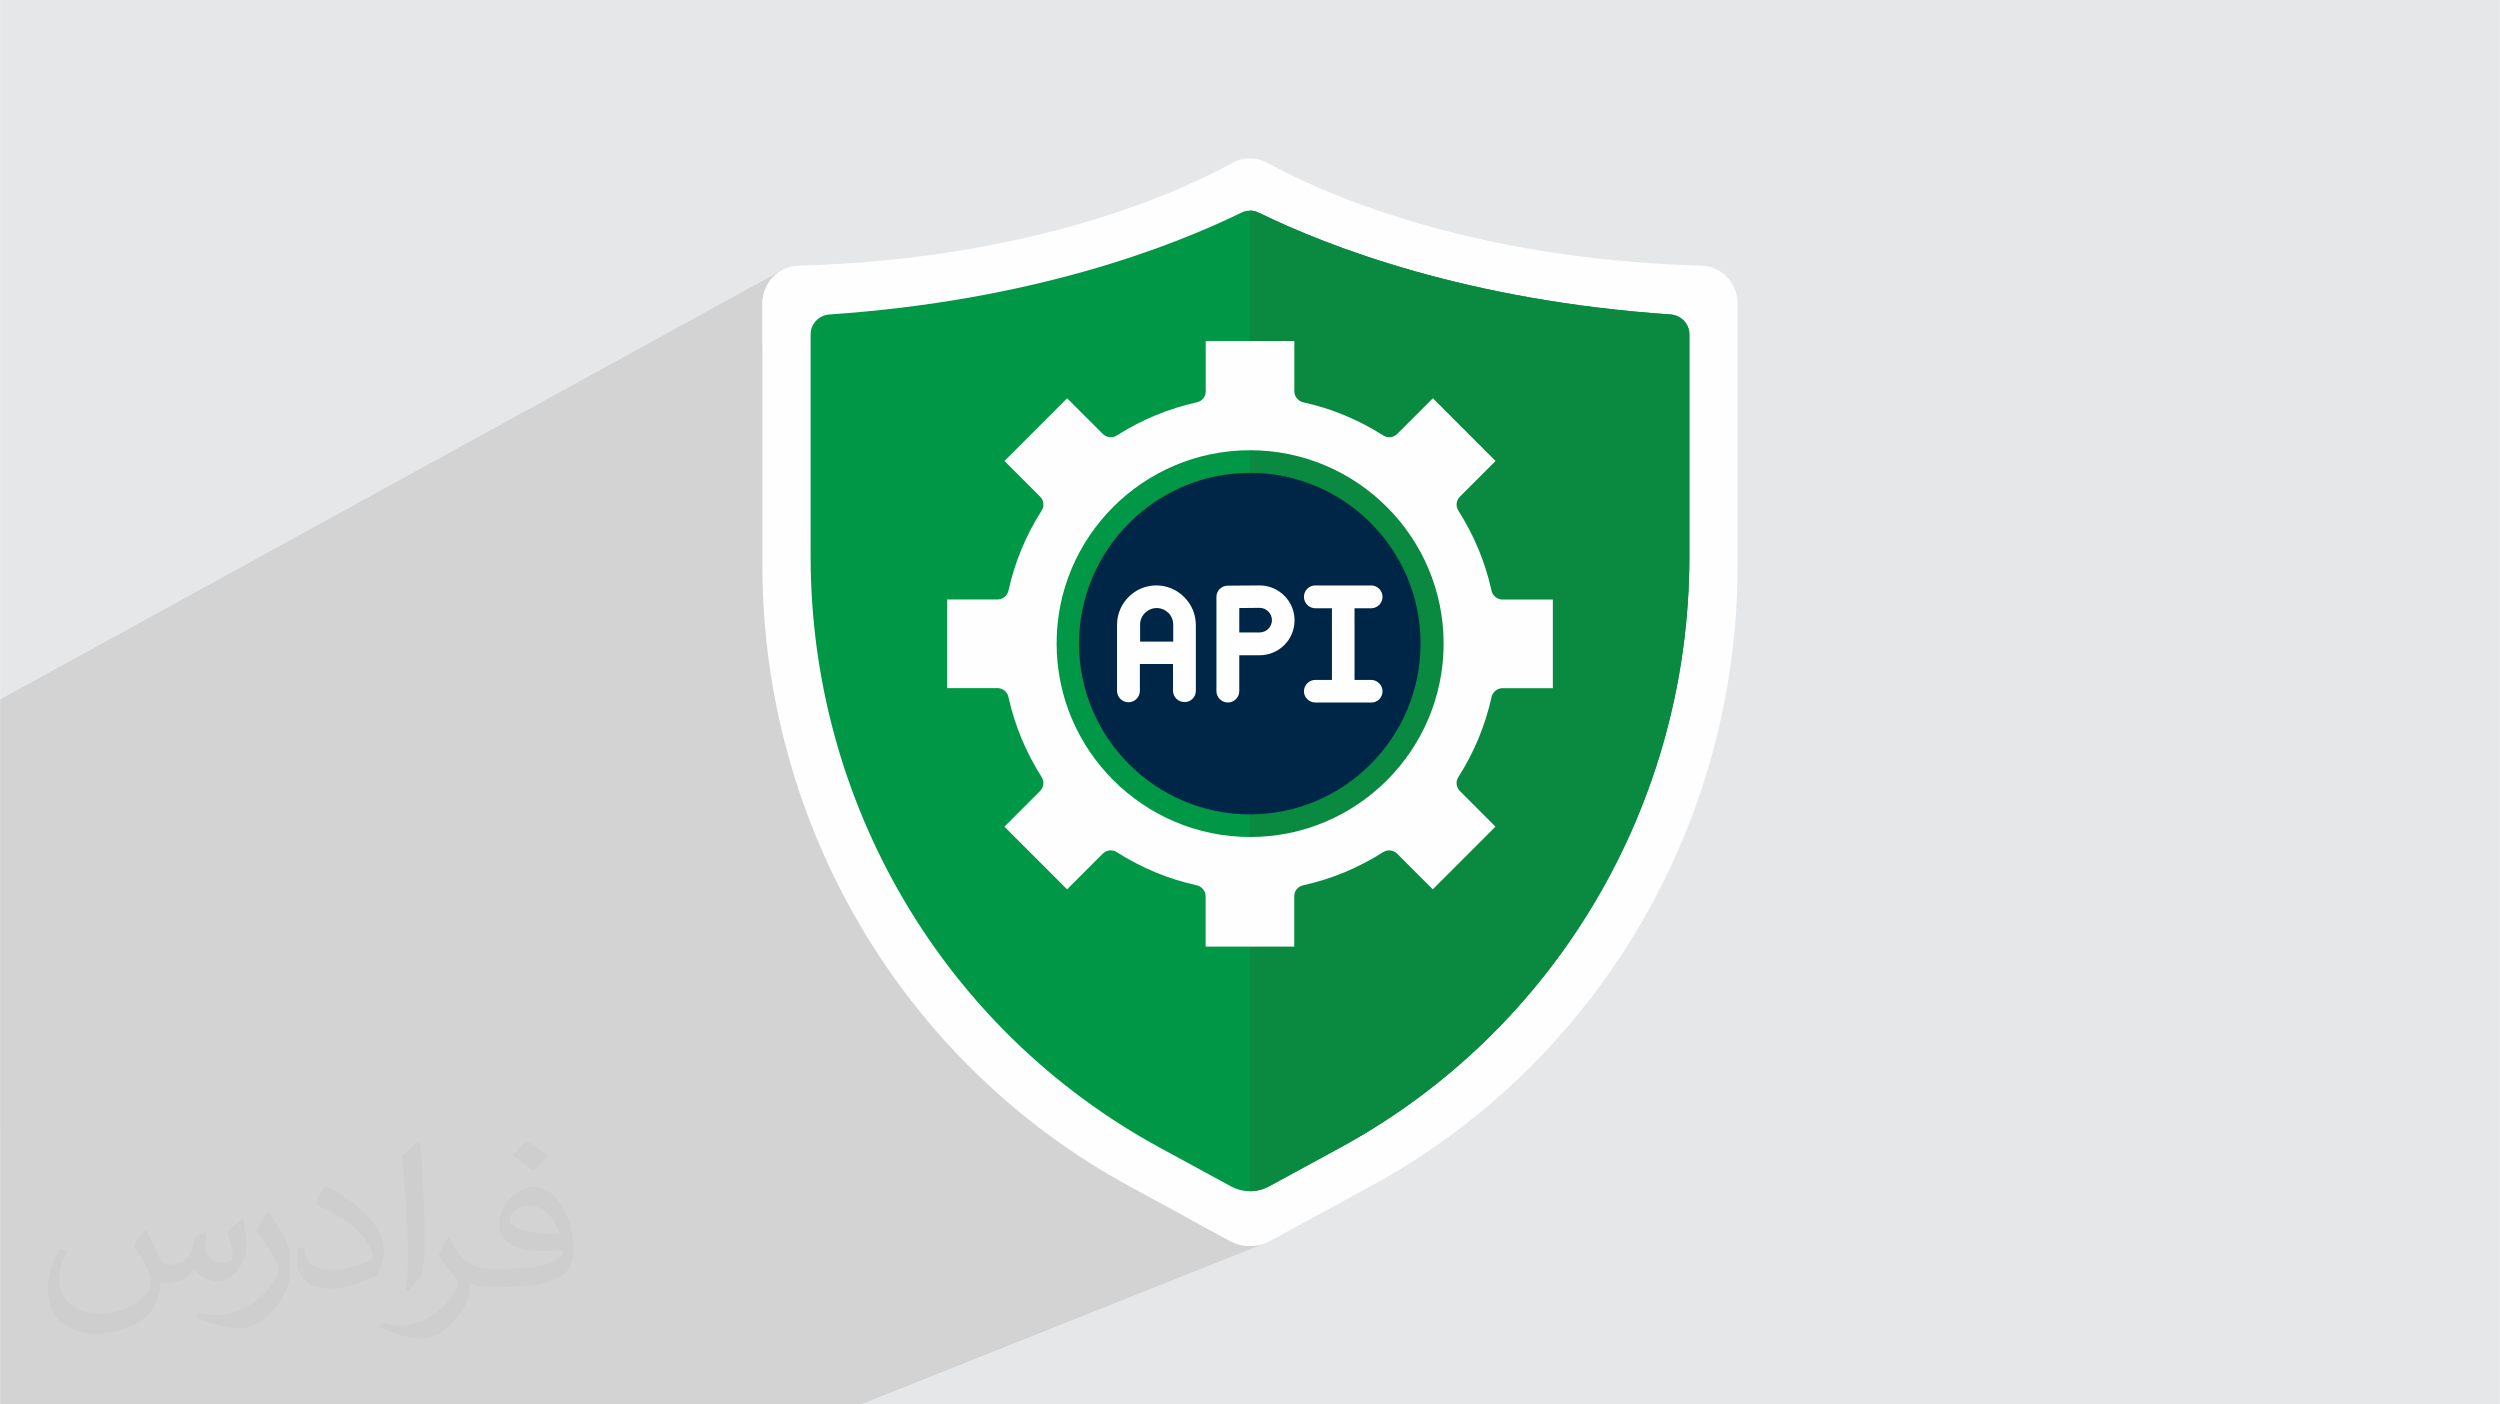
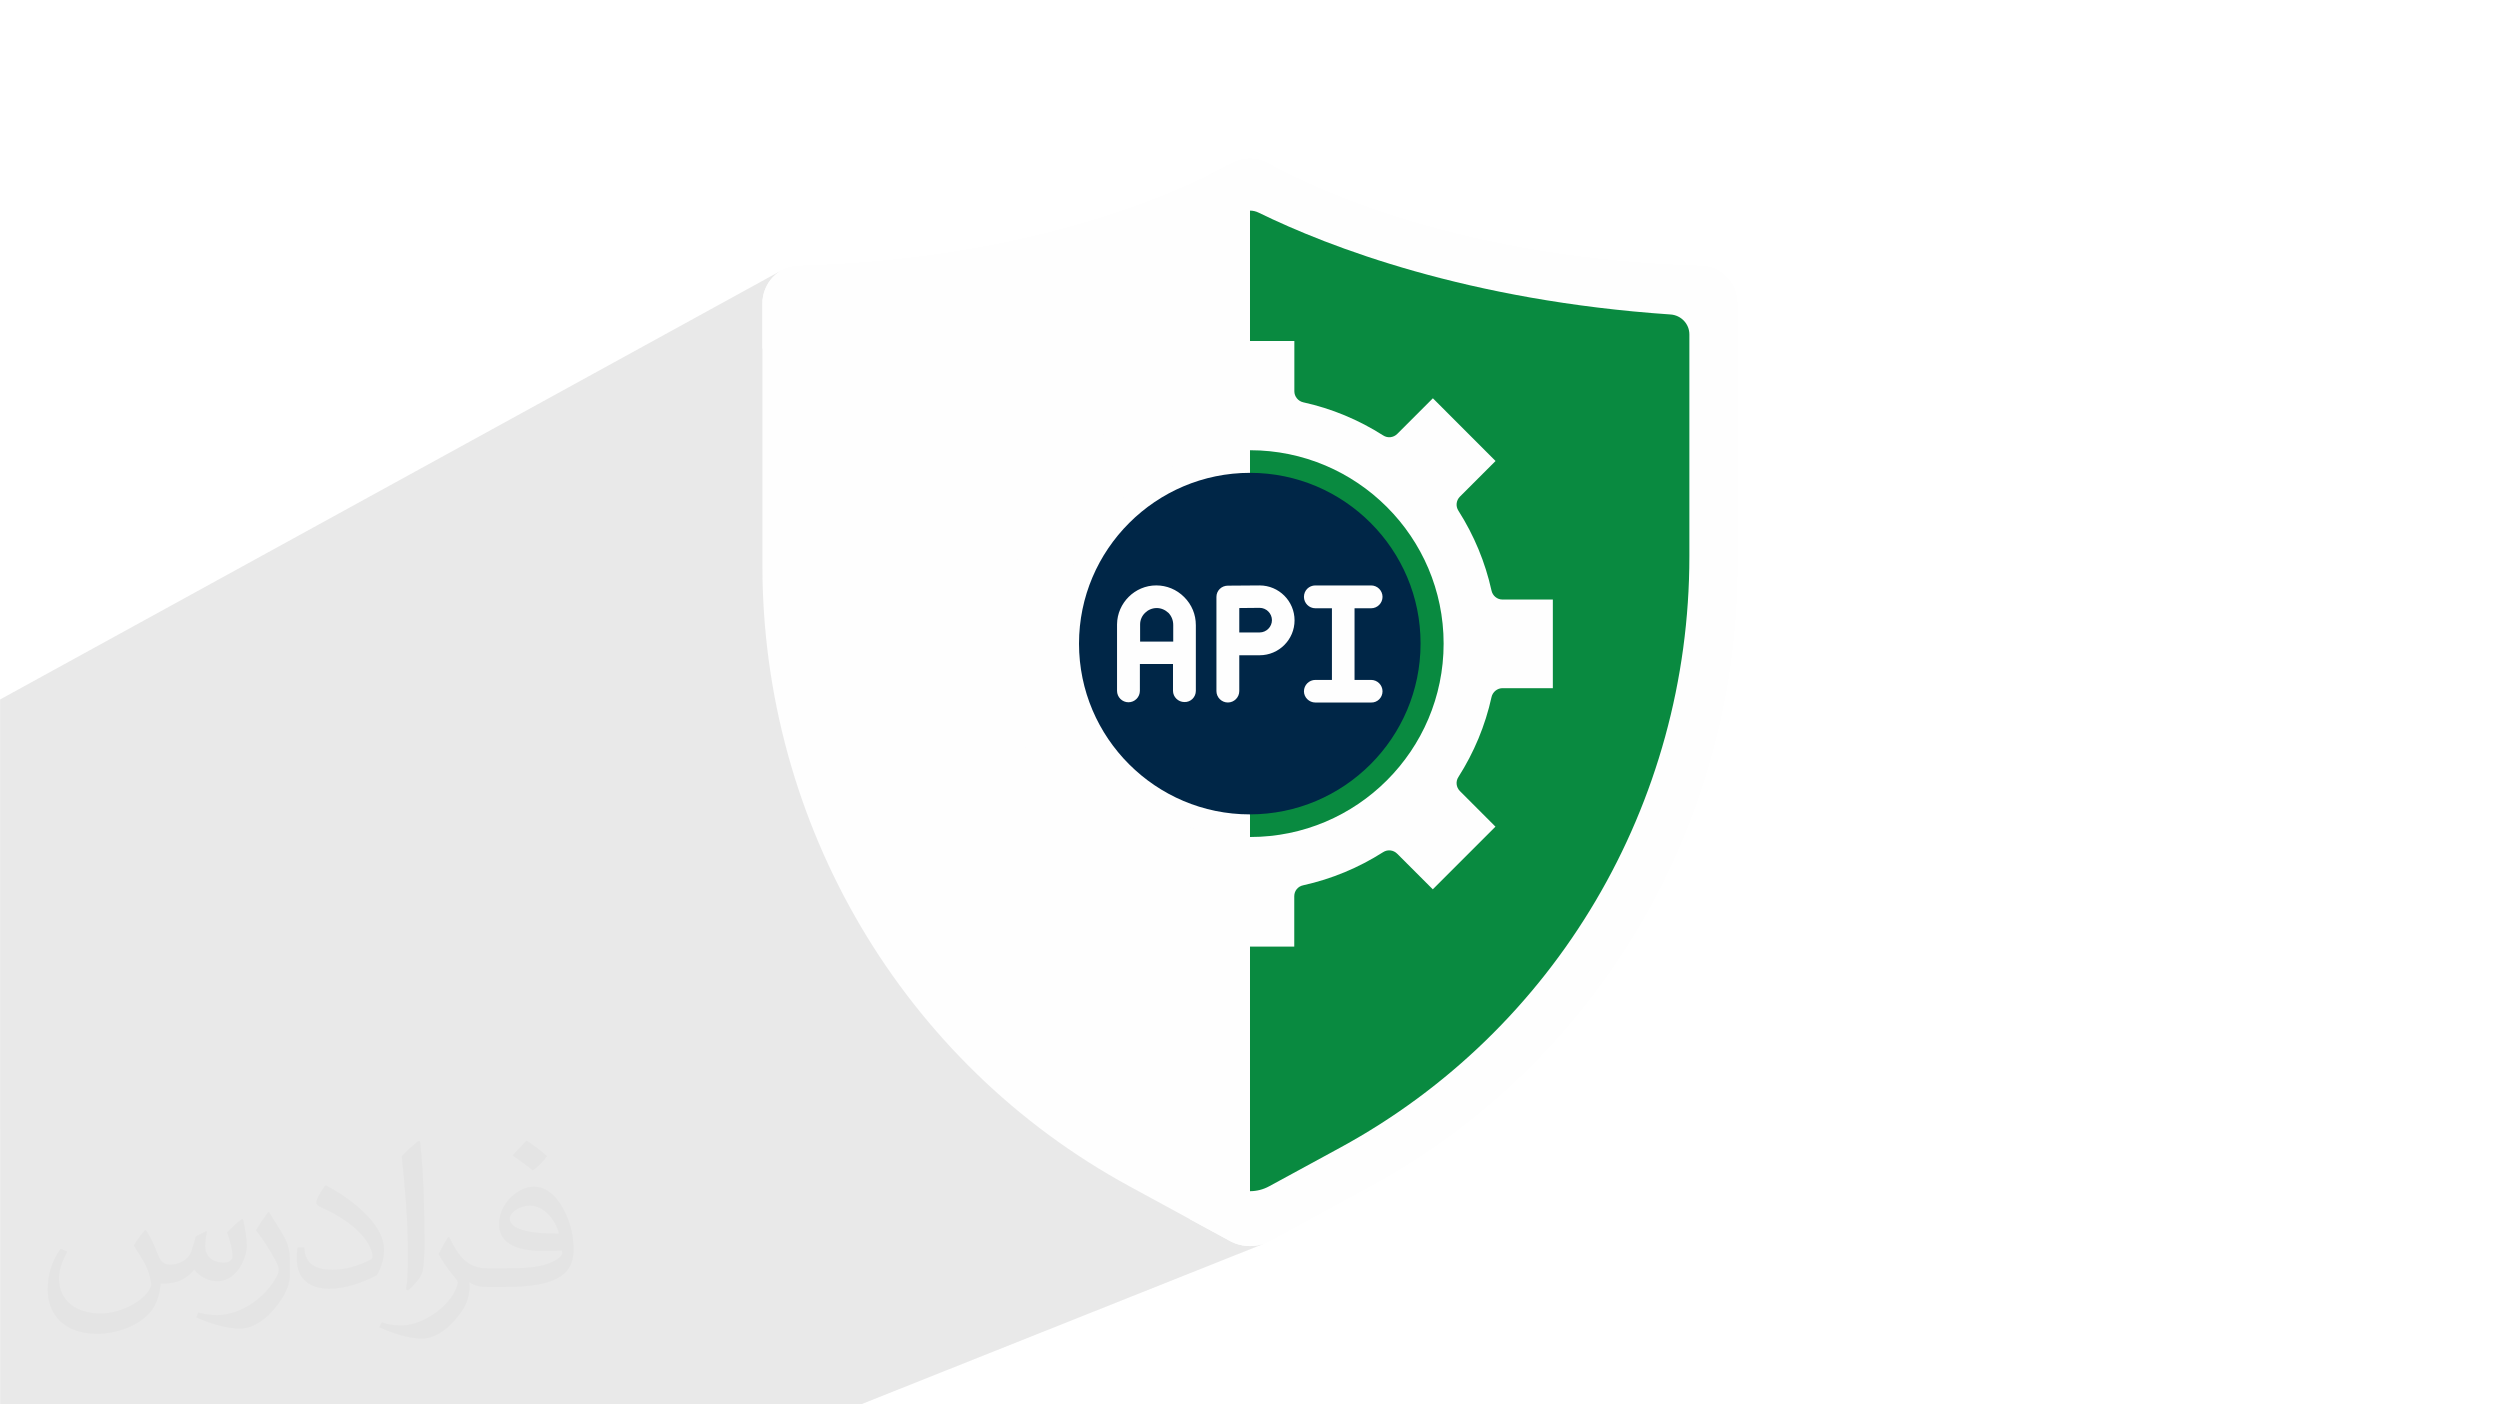
<svg xmlns="http://www.w3.org/2000/svg" xml:space="preserve" width="3.708in" height="2.083in" version="1.0" style="shape-rendering:geometricPrecision; text-rendering:geometricPrecision; image-rendering:optimizeQuality; fill-rule:evenodd; clip-rule:evenodd" viewBox="0 0 3702.73 2080.18">
  <defs>
    <style type="text/css">
   
    .fil6 {fill:#FEFEFE}
    .fil7 {fill:#002647}
    .fil0 {fill:#E6E7E8}
    .fil3 {fill:#FEFEFE;fill-rule:nonzero}
    .fil5 {fill:#098A40;fill-rule:nonzero}
    .fil4 {fill:#009846;fill-rule:nonzero}
    .fil2 {fill:#373435;fill-opacity:0.031}
    .fil1 {fill:#2B2A29;fill-opacity:0.102}
   
  </style>
  </defs>
  <g id="Layer_x0020_1">
-     <polygon class="fil0" points="-0,0 3702.73,0 3702.73,2080.18 -0,2080.18 " />
    <path class="fil1" d="M-0 1671.89l0 -16.14 0 -0.87 0 -22.34 0 -12.96 0 -1.9 0 -4.36 0 -1.78 0 -23.08 0 -3.54 0 -1.18 0 -27.32 0 -26.78 0 -19.17 0 -18.92 0 -8.66 0 -0.02 0 -1.04 0 -0.05 0 -1.73 0 -38.84 0 -21.92 0 -3.46 0 -14.08 0 -109.42 0 -8.32 0 -3.15 0 -68.51 0 -0.08 0 -83.08 0 -2.7 0 -60.26 0 -30.17 1157.03 -635.31 -4.41 2.85 -4.11 3.25 -3.79 3.62 -3.44 3.97 -3.06 4.29 -2.67 4.58 -2.24 4.84 -1.78 5.07 -1.31 5.27 -0.81 5.45 -0.27 5.6 0 66.86 88.36 -47.74 5.24 -1.93 5.65 -0.94 27.84 -2.08 27.29 -2.41 26.74 -2.72 26.18 -3.03 25.63 -3.31 25.07 -3.57 24.51 -3.82 23.95 -4.06 22.19 -4.05 367.31 -195.41 -7.17 3.91 -359.88 191.45 0.94 -0.17 22.82 -4.48 22.26 -4.66 21.69 -4.83 21.12 -4.98 20.56 -5.12 19.98 -5.24 19.41 -5.35 18.84 -5.44 18.26 -5.51 17.69 -5.57 17.11 -5.61 16.53 -5.64 15.95 -5.64 15.37 -5.64 14.78 -5.61 14.2 -5.57 13.61 -5.52 13.03 -5.45 12.44 -5.36 11.85 -5.26 11.25 -5.14 10.66 -5 10.07 -4.85 1.57 -0.72 1.58 -0.62 1.6 -0.53 1.61 -0.43 1.62 -0.33 1.63 -0.24 1.64 -0.14 1.65 -0.05 1.65 0.05 1.64 0.14 1.63 0.24 1.62 0.33 1.61 0.43 1.6 0.53 1.58 0.62 1.57 0.72 10.07 4.85 10.66 5 11.25 5.14 11.85 5.26 12.44 5.36 13.03 5.45 13.62 5.52 14.2 5.57 14.79 5.61 15.37 5.64 15.95 5.64 16.53 5.64 17.11 5.61 17.69 5.57 18.26 5.51 18.84 5.44 19.41 5.35 19.99 5.24 20.56 5.12 21.12 4.98 21.69 4.83 22.26 4.66 22.82 4.48 23.39 4.27 23.95 4.06 24.51 3.82 25.06 3.57 25.62 3.31 26.18 3.03 26.73 2.72 27.29 2.41 27.84 2.08 5.65 0.94 5.24 1.93 4.73 2.81 4.11 3.6 3.38 4.28 2.55 4.85 1.61 5.32 0.56 5.69 0 329.15 -0.58 34.26 -1.73 34.05 -2.85 33.82 -3.97 33.57 -5.08 33.29 -6.17 32.99 -7.24 32.66 -8.3 32.31 -9.35 31.94 -10.39 31.54 -11.4 31.12 -12.41 30.67 -13.4 30.21 -14.38 29.71 -15.34 29.2 -16.29 28.65 -17.22 28.09 -18.14 27.5 -19.05 26.89 -19.93 26.25 -20.81 25.59 -21.68 24.9 -22.53 24.2 -23.36 23.46 -16.31 15.32 278.46 523.65 -278.46 -523.65 -7.87 7.39 -24.99 21.93 -25.78 21.12 -26.56 20.3 -27.32 19.44 -28.08 18.57 -28.81 17.66 -29.53 16.74 -33.29 18.11 0.44 97.84 9.6 104.81 38.99 159.73 -38.99 -159.73 14.62 159.73 -14.62 -159.73 -9.29 -38.08 0.42 93.04 8.37 104.77 -8.37 -104.77 0.47 104.77 -0.47 -104.77 -10.84 -135.71 -25.14 -102.97 -37.59 20.45 -3.34 1.68 -3.42 1.46 -55.86 22.64 -0.83 0.33 -6.15 2.49 -1.2 0.49 -28.42 11.52 -18.84 7.63 57.41 31.24 -2.8 -53.38 2.8 53.38 2.48 1.35 3.54 1.78 3.62 1.55 3.69 1.31 3.74 1.07 3.79 0.83 3.82 0.6 3.84 0.35 3.86 0.12 3.86 -0.12 3.84 -0.35 3.82 -0.6 3.79 -0.83 3.74 -1.07 3.69 -1.31 -53.74 21.42 11.42 217.41 -11.42 -217.41 -66.22 26.39 20.65 191.01 -20.65 -191.01 -82.45 32.87 2.86 158.15 -2.86 -158.15 -396.75 158.15 -57.96 0 -133.31 0 -0.93 0 -33.43 0 -160.77 0 -529.21 0 -7.95 0 -114.47 0 -25.93 0 -13.02 0 -9.64 0 -5.39 0 -0.81 0 -91.73 0 -42.72 0 -17.1 0 -30.56 0 0 -17.43 0 -7.74 0 -10.85 0 -2.04 0 -9.7 0 -5.04 0 -1.23 0 -12.46 0 -7.23 0 -33.41 0 -1.66 0 -7.26 0 -20.61 0 -3.52 0 -5.95 0 -12.99 0 -6.45 0 -3.11 0 -1.44 0 -19.82 0 -0.22 0 -1.24 0 -15.97 0 -5.15 0 -3.45 0 -1.66 0 -6.24 0 -3.64 0 -4.55 0 -0.74 0 -2.16 0 -3.64 0 -5.5 0 -5.16 0 -1.52 0 -2.8 0 -5.5 0 -9.7 0 -3.46 0 -0.42 0 -13.73 0 -1.54 0 -3.59 0 -1.14 0 -8.2 0 -2.6 0 -4.73 0 -11.44 0 -1.19 0 -1.03 0 -8.95 0 -0.51 0 -8.73 0 -0.05 0 -9.11 0 -4.33 0 -2.25 0 -0.16 0 -1.17 0 -16.55 0 -7.18 0 -7.14 0 -20.27zm1952.03 45.9l-8.11 4.41 8.55 93.43 -0.44 -97.84zm-8.11 4.41l8.55 93.43 0.3 66.74 -0.3 -66.74 9.6 104.81 -9.29 -38.08 -10.42 -42.68 -25.14 -102.97 16.21 -8.82 10.49 -5.71zm-10.49 5.71l8.93 111.79 10.42 42.68 0.42 93.04 -10.84 -135.71 -8.93 -111.79z" />
    <path class="fil2" d="M215.96 1821.93c7.07,10.71 11.65,21.01 16.13,32.45 3.33,6.66 5.09,18.93 20.7,18.93 4.57,0 11.13,-1.35 16.95,-4.57 6.55,-3.44 11.54,-8.64 14.15,-16.53l6.24 -21.01 15.19 -7.49 1.04 1.04c-2.08,7.91 -2.59,15.5 -2.59,21.43 0,17.57 15.19,24.23 27.25,24.23 7.07,0 13.42,-3.44 13.42,-9.89 0,-8.32 -3.53,-22.47 -8.12,-35.16 7.07,-7.07 14.15,-14.15 22.26,-19.87l1.25 0.63c3.53,14.98 5.51,29.75 5.51,39.63 0,9.67 -4.27,20.39 -7.8,27.36 -7.28,13.73 -20.18,24.65 -35.78,24.65 -11.85,0 -25.06,-5.93 -34.12,-16.95l-0.52 0c-8.53,10.61 -21.74,20.18 -42.86,20.18l-6.55 0c-1.04,13.94 -4.05,23.81 -8.64,32.66 -12.58,24.54 -49.92,41.92 -85.08,41.92 -48.89,0 -73.43,-28.19 -73.43,-65.73 0,-23.19 7.59,-44.72 19.24,-60.01l9.56 3.95c-7.28,13.94 -12.17,27.04 -12.17,39.94 0,35.16 28.61,51.9 61.58,51.9 30.58,0 68.44,-19.45 75.31,-42.02 -2.59,-24.65 -11.85,-36.19 -26,-58.66 4.27,-7.49 9.78,-14.98 16.64,-22.98l1.25 0 0 0 0 0 -0.01 -0.04zm563.83 -132.3c10.3,6.45 20.39,14.04 30.27,22.78 -5.51,7.8 -12.38,14.88 -20.91,21.12 -9.89,-8.01 -19.76,-14.88 -29.86,-22.16 6.86,-7.7 13.63,-15.08 20.49,-21.74l0 0 0 0 0 0 0 0 0 0 0.01 0zm5.3 96.11c-16.64,0 -30.27,10.92 -30.27,19.03 0,17.38 33.28,22.78 73.12,22.56 -4.99,-20.39 -22.47,-41.61 -42.86,-41.61l0 0.01zm-37.35 92.99c21.64,0 40.57,-0.63 55.02,-4.27 16.13,-4.05 29.75,-12.17 29.75,-17.78 0,-1.46 0,-3.22 -0.52,-4.68 -9.05,0.83 -19.45,0.83 -28.5,0.83 -29.33,0 -51.79,-6.66 -60.64,-23.09 -2.19,-4.57 -3.74,-9.67 -3.74,-15.5 0,-15.92 6.86,-31.41 18.93,-42.13 10.08,-8.84 21.22,-14.35 32.55,-14.35 20.49,0 36.81,16.44 48.26,42.34 6.24,14.15 10.5,30.47 10.5,51.07 0,13.73 -3.74,25.27 -12.27,33.8 -15.92,15.4 -45.24,21.22 -90.17,21.22l-20.39 0 0 0 -5.3 0c-11.13,0 -19.14,-1.98 -25.48,-6.86l-1.04 0c0.31,2.59 0.52,5.09 0.52,7.49 0,10.08 -3.33,22.98 -10.08,33.28 -19.97,29.64 -41.61,42.53 -60.33,42.53 -18.93,0 -42.13,-7.28 -63.03,-16.75l3.74 -7.28c6.76,2.81 16.13,4.68 29.02,4.68 33.8,0 78.21,-32.45 83.72,-64.17 -1.25,-2.59 -3.53,-6.03 -6.76,-9.67 -9.89,-11.75 -16.13,-21.53 -21.95,-31.82 4.99,-9.89 9.56,-17.78 13.83,-24.96l1.77 -0.21c14.46,29.44 27.56,46.28 56.78,46.28l4.57 0 0 0 21.22 0 0 0 0 0 0 0 0 0 0 0 0.04 0zm-146.45 31.1c2.5,-13.52 2.7,-28.7 2.7,-42.86l0 -21.01c0,-39.21 -4.99,-96.2 -9.05,-133.34 7.07,-7.59 16.95,-16.53 24.75,-22.56l2.29 0.63c5.3,46.7 6.55,100.79 6.55,150.81 0,13.11 -0.52,25.9 -1.77,35.26 -0.73,11.85 -7.59,20.8 -22.26,34.53l-3.22 -1.46zm-150.71 -61.89c0.73,18.41 9.78,32.87 41.4,32.87 19.66,0 36.3,-5.09 54.71,-13.83 3.33,-1.46 5.09,-3.44 5.09,-5.09 0,-11.54 -8.84,-26.83 -23.71,-40.77 -14.46,-13.11 -33.6,-24.65 -51.48,-32.35 -6.14,-2.59 -8.12,-5.3 -8.12,-7.91 0,-5.3 7.07,-16.44 12.9,-24.44l1.98 -0.21c20.49,10.71 43.38,26.63 60.33,44.3 15.4,16.33 24.96,32.87 24.96,50.86 0,13.31 -4.05,25.79 -10.61,37.44 -22.47,11.33 -46.39,19.97 -70.1,19.97 -28.81,0 -48.47,-13.52 -48.47,-45.24 0,-3.44 0,-8.73 1.25,-15.61l9.89 0 0 0 0 0 0 0 0 0 0 0 -0.01 0zm-52.11 -52.32l17.89 28.92c6.55,10.71 12.69,22.37 12.69,40.77l0 23.5c0,19.03 -12.17,39.42 -31.82,59.6 -15.4,13.63 -29.02,19.45 -41.61,19.45 -18.72,0 -40.15,-5.82 -64.9,-16.44l2.81 -7.28c7.8,2.08 16.84,3.84 27.98,3.84 35.58,-0.21 71.97,-26.21 88.61,-57.93 1.98,-3.64 2.7,-7.07 2.7,-9.47 0,-3.64 -1.98,-7.7 -3.53,-11.33 -9.05,-17.05 -19.14,-32.66 -30.27,-47.12 5.82,-9.16 11.65,-17.99 17.99,-26.73l1.46 0.21 0 0 0 0 0 0 0 0 0 0 -0.01 0z" />
    <g id="_3022999112048">
      <g>
        <path class="fil3" d="M1881.26 1838.02l148.99 -81.09c334.64,-182.15 543.33,-535.32 543.33,-919.51l0 -387.87c0,-30.19 -23.67,-55.26 -53.53,-56.07 -352.1,-9.65 -570.53,-112.38 -642.42,-152.15 -16.35,-9.04 -36.2,-9.04 -52.54,0 -71.9,39.76 -290.32,142.5 -642.42,152.15 -29.86,0.81 -53.53,25.88 -53.53,56.07l0 387.87c0,384.2 208.68,737.36 543.33,919.51l148.99 81.09c18.66,10.16 41.13,10.16 59.8,0z" />
-         <path class="fil4" d="M2502.16 495.21l0 329.15c0,366.4 -198.05,701.76 -516.84,875.32l-105.69 57.5c-8.79,4.78 -18.53,7.21 -28.27,7.21 -9.74,0 -19.49,-2.43 -28.27,-7.21l-105.69 -57.5c-318.79,-173.55 -516.84,-508.91 -516.84,-875.32l0 -329.15c0,-15.57 12.32,-28.32 27.84,-29.42 299.92,-20.4 505.86,-99.86 610.07,-150.78 4.16,-2.06 8.5,-3.06 12.89,-3.06 4.39,0 8.74,1 12.89,3.06 104.2,50.91 310.19,130.38 610.06,150.78 15.52,1.09 27.84,13.85 27.84,29.42z" />
        <path class="fil5" d="M2502.16 495.21l0 329.15c0,366.4 -198.05,701.76 -516.84,875.32l-105.69 57.5c-8.79,4.78 -18.53,7.21 -28.27,7.21l0 -1452.43c4.39,0 8.74,1 12.89,3.06 104.2,50.91 310.19,130.38 610.06,150.78 15.52,1.09 27.84,13.85 27.84,29.42z" />
      </g>
      <ellipse class="fil6" cx="1851.02" cy="960.36" rx="230.55" ry="225.44" />
      <path class="fil7" d="M1948.2 867.14l82.55 0c9.3,0 16.91,7.61 16.91,16.92 0,9.3 -7.61,16.91 -16.91,16.91l-24.53 0 0 106.11 24.53 0c9.3,0 16.91,7.61 16.91,16.91 0,9.3 -7.61,16.92 -16.91,16.58l-41.45 0 -41.11 0c-9.3,0 -16.91,-7.61 -16.91,-16.58 0,-9.3 7.61,-16.91 16.91,-16.91l24.53 0 0 -106.11 -24.53 0c-9.3,0 -16.91,-7.61 -16.91,-16.91 0,-9.64 7.61,-16.92 16.91,-16.92l0 0zm-177.05 58.65l0 97.49c0,9.3 -7.62,16.92 -16.92,16.58 -9.3,0 -16.92,-7.61 -16.92,-16.58l0 -39.8 -49.06 0 0 39.8c0,9.3 -7.61,16.92 -16.91,16.92 -9.3,0 -16.92,-7.61 -16.92,-16.92l0 -56.38 0 0 0 0 0 -42.12c0.34,-31.81 26.51,-57.68 58.02,-57.68 15.57,0 30.17,5.98 41.44,17.25 11.28,11.27 17.25,25.87 17.25,41.44l0 0zm94.5 -58.65c28.52,0 51.71,23.22 51.71,51.71 0,28.53 -23.22,51.71 -51.71,51.71l-30.17 0 0 53.06c0,9.3 -7.62,16.92 -16.92,16.92 -9.3,0 -16.92,-7.62 -16.92,-16.92l0 -139.56c0,-9.3 7.62,-16.58 16.92,-16.58l47.08 -0.34 0 0zm-14.27 -166.78c-139.56,0 -253.29,113.73 -253.29,252.95 0,139.56 113.73,252.95 252.95,252.95 139.56,0 252.95,-113.39 252.95,-252.95 0.33,-139.22 -113.05,-252.95 -252.62,-252.95l0 0z" />
      <path class="fil6" d="M1851.38 666.87c158.16,0 286.78,128.62 286.78,286.44 0,158.16 -128.62,286.44 -286.44,286.44 -158.16,0 -286.78,-128.62 -286.78,-286.44 -0.34,-157.78 128.28,-286.44 286.44,-286.44zm-65.63 -87.18c0,7.95 -5.3,14.6 -13.26,16.24 -42.12,9.3 -81.88,25.87 -118.36,49.06 -6.65,4.29 -15.23,3.32 -20.87,-2.32l-52.76 -52.72 -92.82 92.82 52.72 52.72c5.64,5.64 6.65,14.27 2.31,20.87 -23.22,36.48 -39.8,76.24 -49.06,118.36 -1.64,7.61 -8.62,13.25 -16.24,13.25l-74.64 0 0 131.27 74.6 0c7.95,0 14.6,5.64 16.24,13.25 9.3,42.12 25.87,81.88 49.06,118.36 4.29,6.65 3.32,15.23 -2.32,20.87l-52.72 52.72 92.82 92.82 52.72 -52.72c5.64,-5.64 14.26,-6.65 20.87,-2.32 36.48,23.22 76.24,39.8 118.36,49.06 7.61,1.64 13.25,8.62 13.25,16.24l0 74.6 131.27 0 0 -74.6c0,-7.95 5.3,-14.6 13.25,-16.24 42.12,-9.3 81.88,-25.87 118.36,-49.06 6.65,-4.29 15.23,-3.32 20.87,2.32l52.72 52.72 92.82 -92.82 -52.59 -52.64c-5.64,-5.64 -6.65,-14.26 -2.32,-20.87 23.22,-36.48 39.8,-76.24 49.06,-118.36 1.64,-7.62 8.62,-13.26 16.24,-13.26l74.6 0 0 -65.64 0 -65.63 -74.6 0c-7.95,0 -14.6,-5.64 -16.24,-13.26 -9.3,-42.12 -25.87,-81.88 -49.06,-118.36 -4.29,-6.65 -3.32,-15.23 2.32,-20.87l52.72 -52.72 -92.82 -92.9 -52.72 52.72c-5.64,5.64 -14.26,6.65 -20.87,2.32 -36.48,-23.22 -76.24,-39.8 -118.36,-49.06 -7.61,-1.64 -13.25,-8.62 -13.25,-16.24l0 -74.6 -131.27 0 0 74.6 -0.04 0z" />
      <path class="fil7" d="M1835.48 900.64l0 36.14 30.17 0c9.93,0 18.22,-8.29 18.22,-18.22 0,-9.93 -8.29,-18.22 -18.22,-18.22l-30.17 0.29 0 0z" />
      <path class="fil7" d="M1713.13 900.64c-13.25,0 -24.53,10.94 -24.53,24.19l0 25.54 49.06 0 0 -24.53c0,-6.94 -2.32,-12.92 -6.94,-17.93 -5.01,-4.63 -10.94,-7.28 -17.59,-7.28l0 0z" />
    </g>
  </g>
</svg>